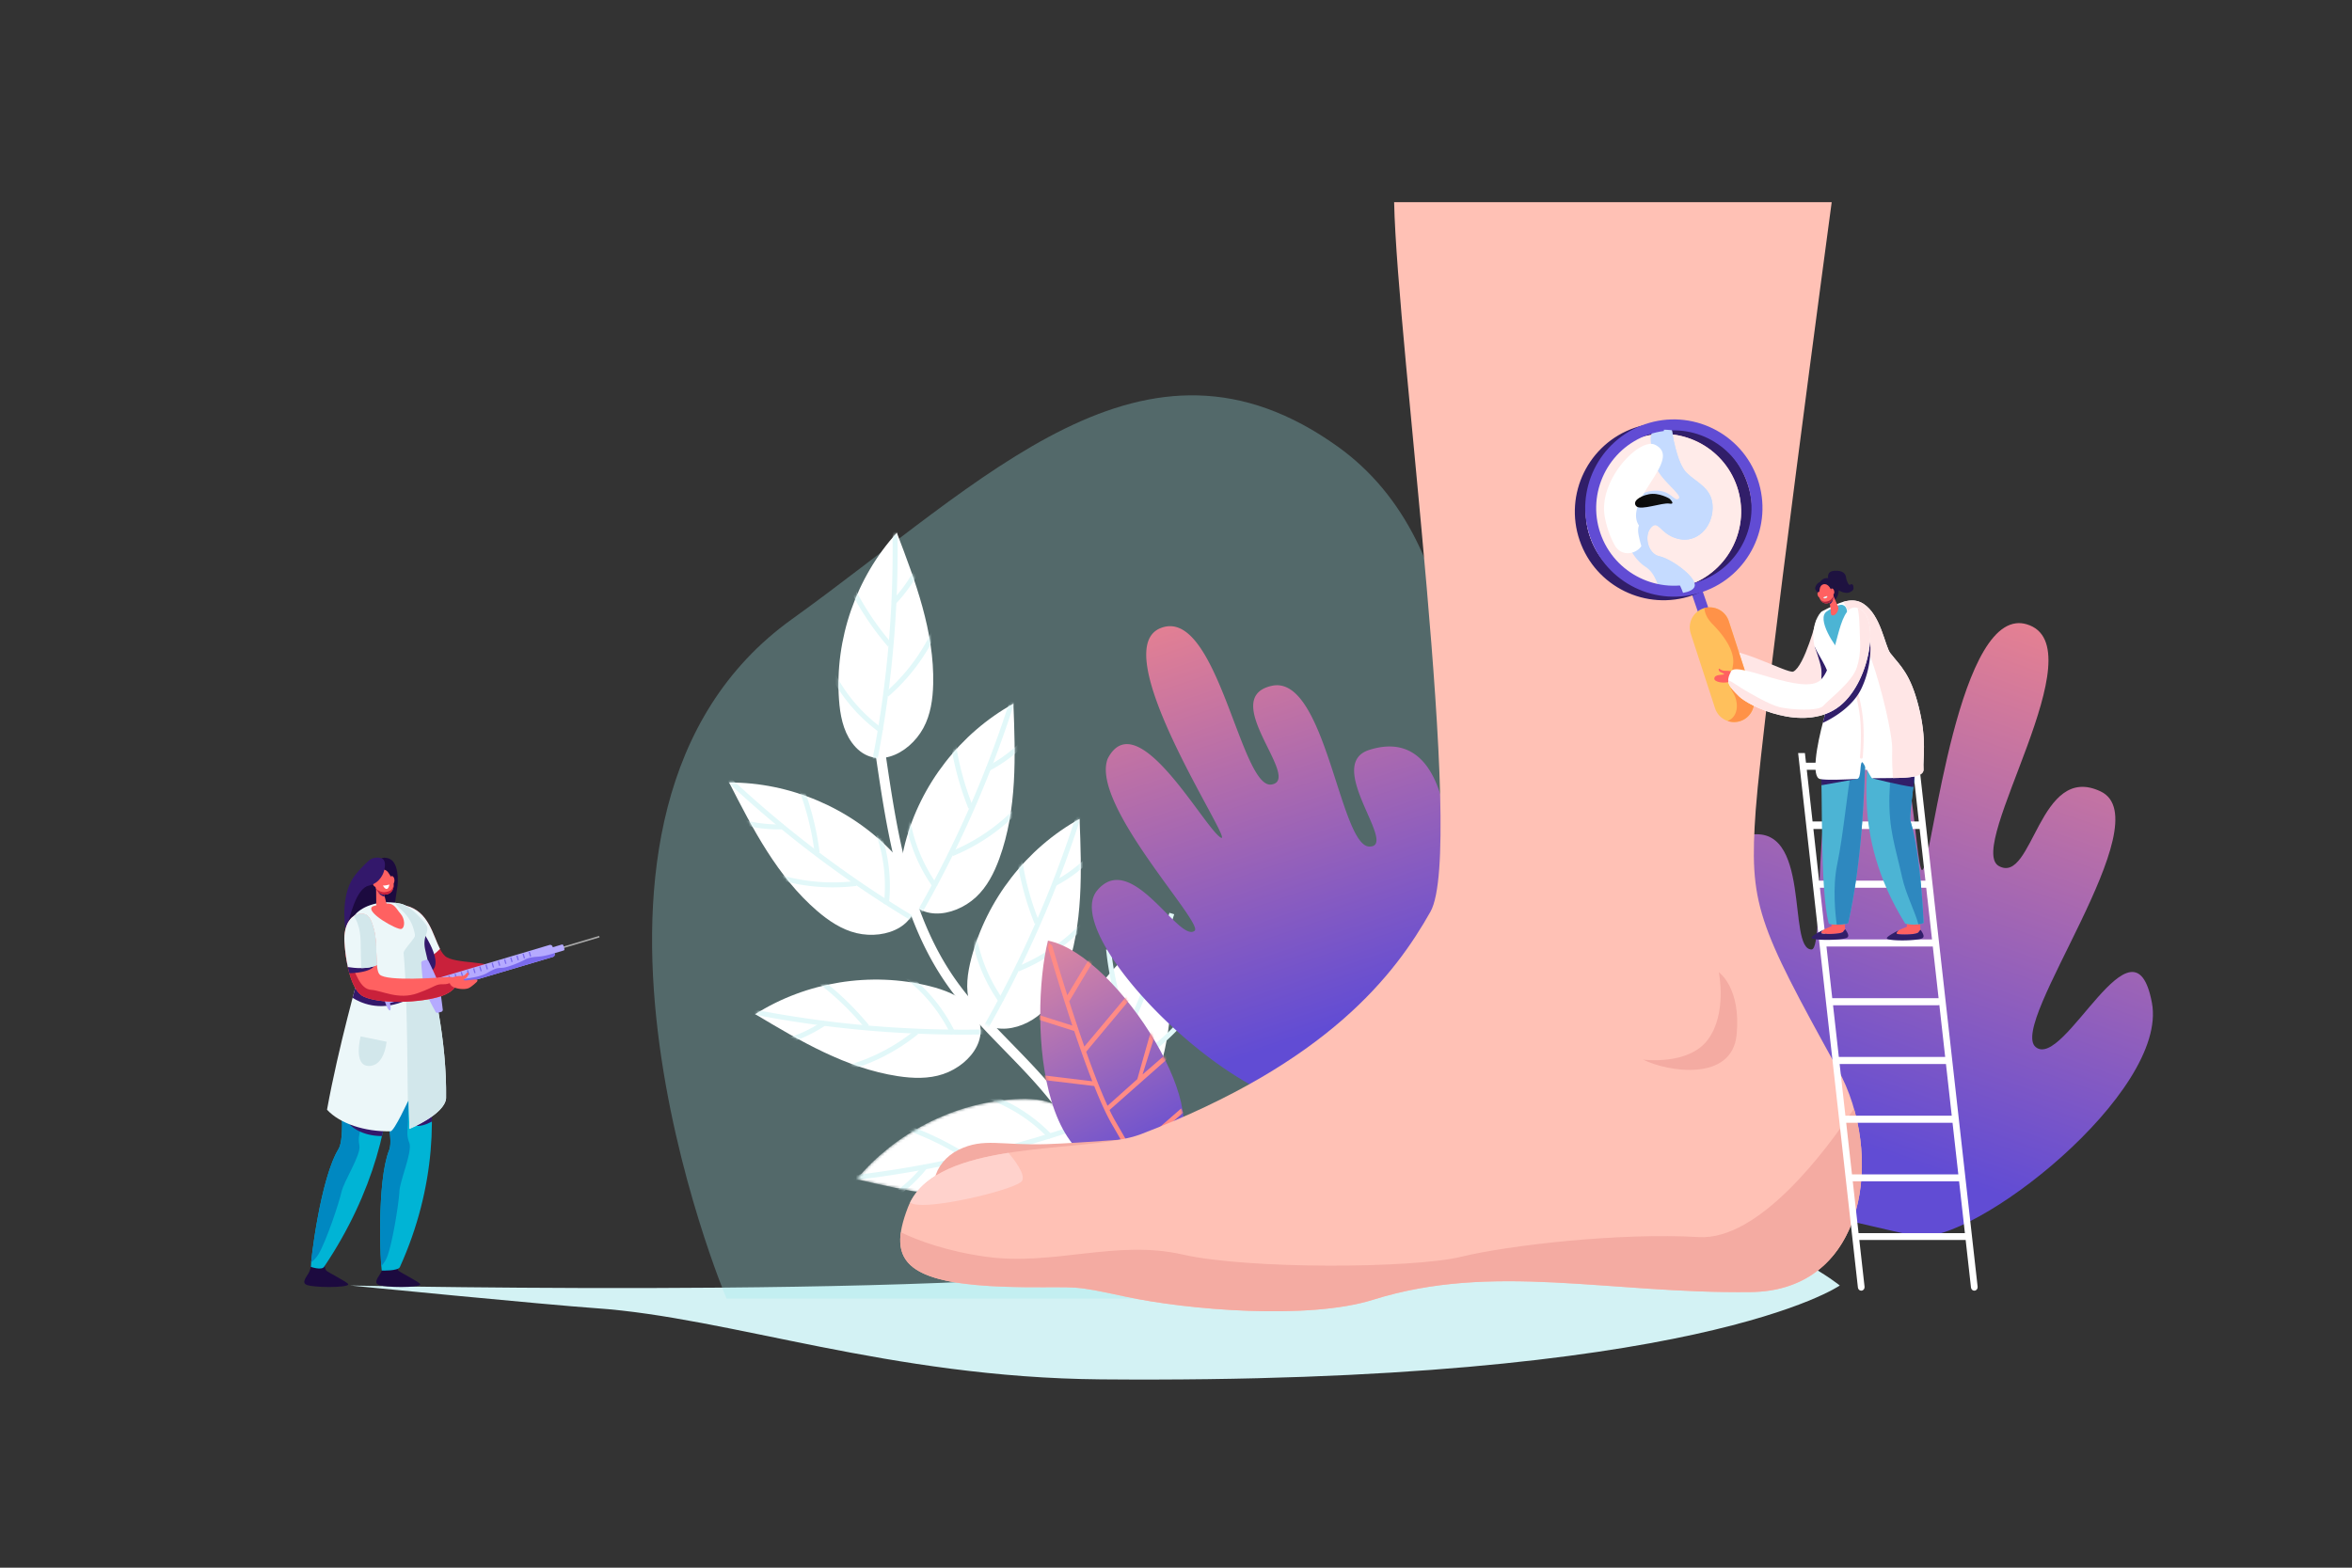
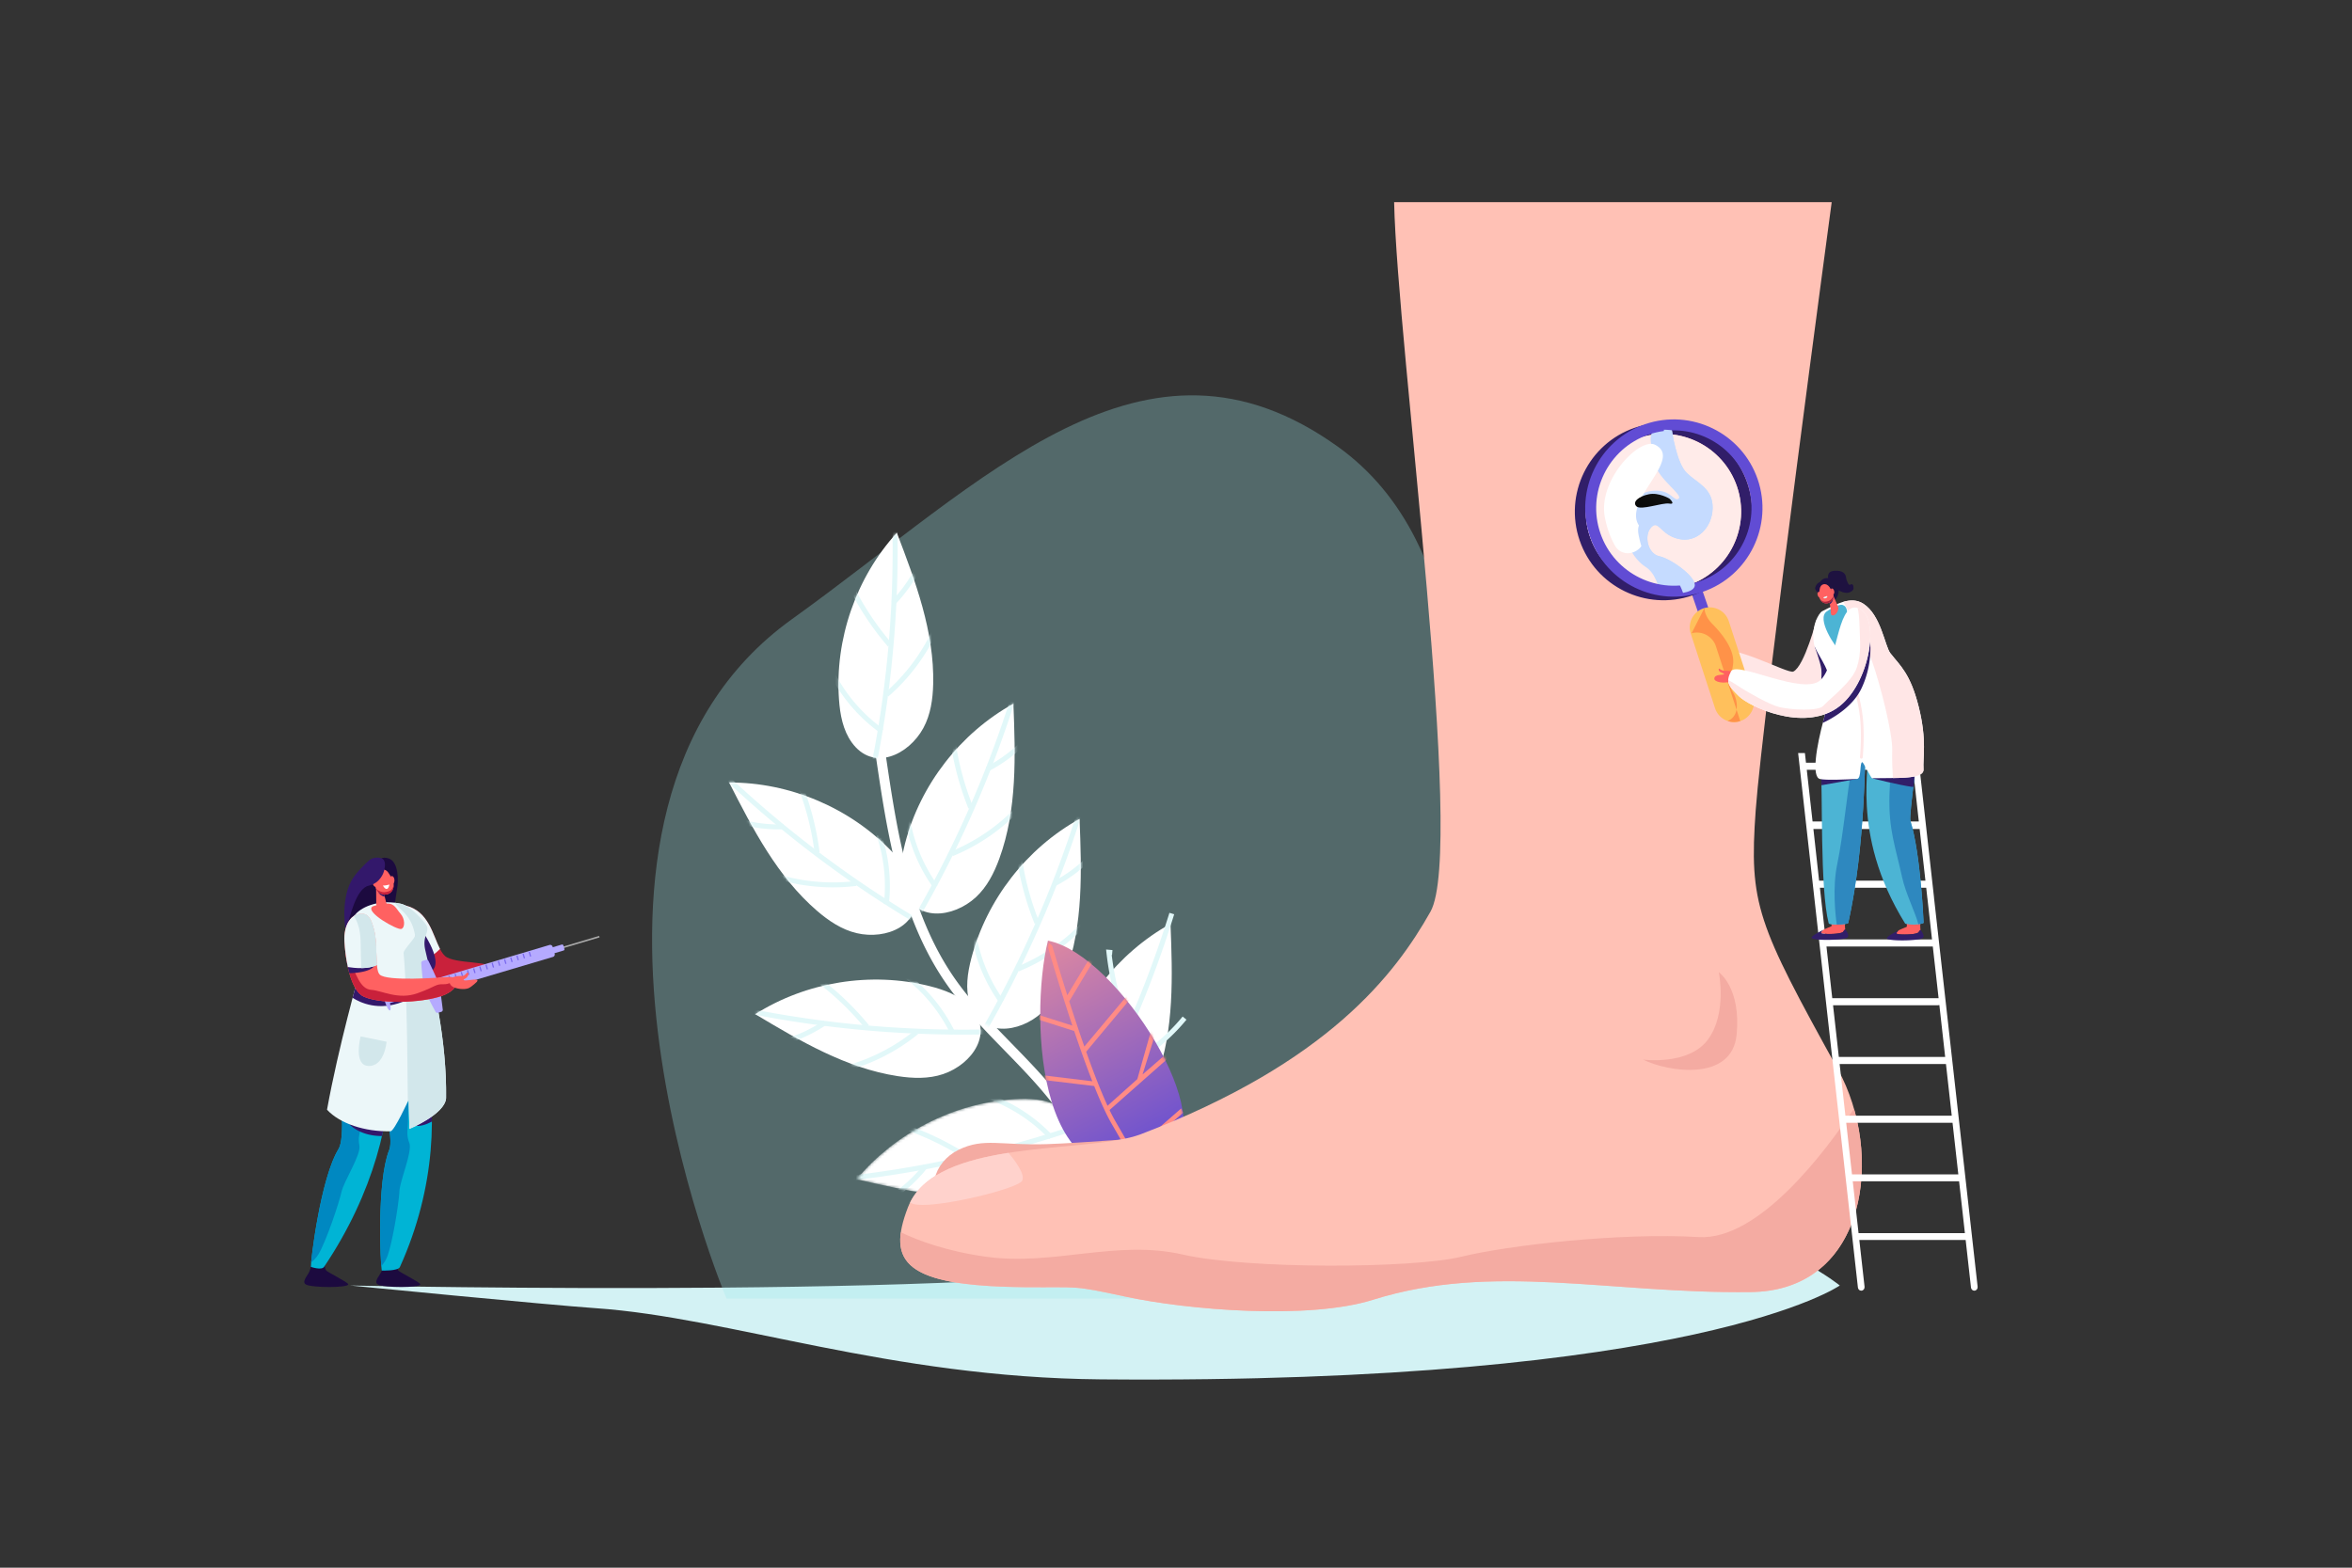
<svg xmlns="http://www.w3.org/2000/svg" xmlns:xlink="http://www.w3.org/1999/xlink" fill="none" viewBox="0 0 900 600">
  <rect x="0" y="0" width="900" height="600" fill="#333333" stroke="none" />
  <defs>
    <path id="reuse-0" fill="#fff" d="M353.309 278.674c2.797-5.122 3.643-11.089 3.777-16.924.461-19.961-6.774-39.201-13.902-57.853-15.592 17.11-23.79 40.741-22.143 63.832.412 5.775 1.503 11.735 4.891 16.432 8.182 11.341 21.75 4.818 27.377-5.487Z" />
    <path id="reuse-1" fill="#fff" d="M373.411 343.405c4.29-3.956 7.004-9.336 9.001-14.82 6.833-18.761 6.146-39.305 5.371-59.257-20.254 11.211-35.592 30.969-41.431 53.37-1.461 5.603-2.338 11.598-.634 17.132 4.117 13.365 19.059 11.535 27.693 3.575Z" />
    <path id="reuse-2" fill="#fff" d="M398.733 387.494c4.29-3.956 7.004-9.336 9.001-14.82 6.833-18.761 6.146-39.305 5.371-59.257-20.254 11.211-35.592 30.969-41.431 53.37-1.461 5.603-2.338 11.598-.634 17.132 4.117 13.365 19.06 11.535 27.693 3.575Z" />
    <path id="reuse-3" fill="#fff" d="M327.714 357.123c-5.677-1.357-10.672-4.728-15.092-8.538-15.124-13.036-24.555-31.301-33.621-49.091 23.149-.105 46.182 9.648 62.216 26.346 4.01 4.177 7.702 8.98 8.917 14.642 2.933 13.673-11.001 19.372-22.42 16.641Z" />
    <path id="reuse-4" fill="#fff" d="M360.885 411.09c-5.53 1.866-11.553 1.665-17.322.785-19.738-3.009-37.433-13.472-54.564-23.726 19.555-12.389 44.25-16.363 66.705-10.735 5.616 1.407 11.297 3.515 15.334 7.666 9.75 10.024.973 22.256-10.153 26.01Z" />
  </defs>
  <path fill="#D3F2F4" d="M227.966 500.685c51.415 3.553 112.257 26.541 193.25 27.24C649.925 529.899 704 492 704 492s-79.834-66.474-247-11c-50.725 16.833-323 11-323 11s75.487 7.408 93.966 8.685Z" />
  <path fill="#9FE6EB" d="M303 237c74.238-53.287 134.762-119.287 209-66 103.425 74.238 0 326 0 326H278s-78.425-185.762 25-260Z" opacity=".3" />
  <path fill="#fff" d="M439.46 488.303a1.904 1.904 0 0 0 1.769-2.605c-8.366-21.053-20.398-48.082-39.346-70.425-4.717-5.563-9.883-10.865-14.876-15.991-7.752-7.956-15.769-16.181-22.099-25.415-17.144-24.997-21.834-56.797-25.974-84.854-.152-1.039-1.111-1.78-2.159-1.605a1.901 1.901 0 0 0-1.605 2.159c4.199 28.467 8.959 60.73 26.601 86.451 6.516 9.503 14.646 17.85 22.511 25.918 4.949 5.082 10.067 10.334 14.699 15.797 18.591 21.923 30.453 48.588 38.71 69.369a1.903 1.903 0 0 0 1.769 1.201Z" />
  <use xlink:href="#reuse-0" />
  <mask id="a" width="38" height="88" x="320" y="203" maskUnits="userSpaceOnUse" style="mask-type:alpha">
    <use xlink:href="#reuse-0" />
  </mask>
  <g fill="#E2F8F9" mask="url(#a)">
    <path d="M331.044 312.124A420.372 420.372 0 0 0 343.348 200l-1.903.049a418.38 418.38 0 0 1-12.248 111.614l1.847.461Z" />
    <path d="M339.913 266.579a74.514 74.514 0 0 0 20.82-29.884l-1.78-.673a72.595 72.595 0 0 1-20.288 29.119l1.248 1.438Z" />
    <path d="m336.863 280.542 1.108-1.548a60.65 60.65 0 0 1-20.332-25.22l-1.744.755a62.543 62.543 0 0 0 20.968 26.013Z" />
    <path d="m339.756 247.442 1.444-1.238a108.383 108.383 0 0 1-15.5-23.792l.12-.028-.453-1.848-2.375.58.489 1.05a110.267 110.267 0 0 0 16.275 25.276Z" />
    <path d="M342.448 231.436a55.919 55.919 0 0 0 10.428-15.121l-1.722-.811a54.075 54.075 0 0 1-10.075 14.61l1.369 1.322Z" />
  </g>
  <use xlink:href="#reuse-1" />
  <mask id="b" width="45" height="81" x="344" y="269" maskUnits="userSpaceOnUse" style="mask-type:alpha">
    <use xlink:href="#reuse-1" />
  </mask>
  <g fill="#E2F8F9" mask="url(#b)">
    <path d="M341.6 367.957a420.359 420.359 0 0 0 47.586-102.269l-1.819-.563a418.368 418.368 0 0 1-47.37 101.803l1.603 1.029Z" />
    <path d="M364.596 327.655a74.493 74.493 0 0 0 29.299-21.636l-1.471-1.207a72.593 72.593 0 0 1-28.55 21.082l.722 1.761Z" />
    <path d="m357.233 339.905 1.546-1.111a60.652 60.652 0 0 1-11.178-30.405l-1.895.156a62.546 62.546 0 0 0 11.527 31.36Z" />
    <path d="m370.58 309.478 1.766-.71a108.355 108.355 0 0 1-7.059-27.505l.123.011.163-1.895-2.436-.212.126 1.151a110.377 110.377 0 0 0 7.317 29.16Z" />
    <path d="M378.259 295.179a55.908 55.908 0 0 0 14.724-10.982l-1.371-1.318a54.06 54.06 0 0 1-14.226 10.61l.873 1.69Z" />
  </g>
  <use xlink:href="#reuse-2" />
  <mask id="c" width="44" height="81" x="370" y="313" maskUnits="userSpaceOnUse" style="mask-type:alpha">
    <use xlink:href="#reuse-2" />
  </mask>
  <g fill="#E2F8F9" mask="url(#c)">
    <path d="M366.922 412.046a420.359 420.359 0 0 0 47.586-102.269l-1.819-.563a418.385 418.385 0 0 1-47.37 101.803l1.603 1.029Z" />
    <path d="M389.919 371.744a74.493 74.493 0 0 0 29.299-21.636l-1.471-1.207a72.593 72.593 0 0 1-28.55 21.082l.722 1.761Z" />
    <path d="m382.555 383.994 1.546-1.111a60.655 60.655 0 0 1-11.178-30.405l-1.895.156a62.559 62.559 0 0 0 11.527 31.36Z" />
    <path d="m395.902 353.566 1.766-.709a108.355 108.355 0 0 1-7.059-27.505l.123.011.163-1.895-2.436-.212.126 1.151a110.36 110.36 0 0 0 7.317 29.159Z" />
    <path d="M403.582 339.267a55.908 55.908 0 0 0 14.724-10.982l-1.371-1.319a54.043 54.043 0 0 1-14.226 10.611l.873 1.69Z" />
  </g>
  <path fill="#fff" d="M433.529 427.644c4.291-3.956 7.004-9.337 9.001-14.82 6.834-18.762 6.146-39.306 5.371-59.258-20.253 11.212-35.592 30.97-41.431 53.37-1.461 5.604-2.337 11.599-.633 17.132 4.116 13.366 19.059 11.535 27.692 3.576Z" />
  <path fill="#E2F8F9" d="M401.718 452.195a420.359 420.359 0 0 0 47.586-102.269l-1.818-.563a418.378 418.378 0 0 1-47.371 101.804l1.603 1.028Z" />
  <path fill="#E2F8F9" d="M424.714 411.894a74.513 74.513 0 0 0 29.3-21.636l-1.472-1.208a72.597 72.597 0 0 1-28.549 21.082l.721 1.762Z" />
  <path fill="#E2F8F9" d="m417.351 424.143 1.546-1.111a60.647 60.647 0 0 1-11.177-30.405l-1.896.156a62.561 62.561 0 0 0 11.527 31.36Z" />
  <path fill="#E2F8F9" d="m430.699 393.717 1.765-.71a108.355 108.355 0 0 1-7.059-27.505l.123.012.164-1.896-2.437-.212.127 1.152a110.312 110.312 0 0 0 7.317 29.159Z" />
-   <path fill="#E2F8F9" d="M438.378 379.418a55.972 55.972 0 0 0 14.725-10.982l-1.371-1.319a54.044 54.044 0 0 1-14.227 10.61l.873 1.691Z" />
  <use xlink:href="#reuse-3" />
  <mask id="d" width="72" height="59" x="279" y="299" maskUnits="userSpaceOnUse" style="mask-type:alpha">
    <use xlink:href="#reuse-3" />
  </mask>
  <g fill="#E2F8F9" mask="url(#d)">
    <path d="M367.462 363.017A420.301 420.301 0 0 1 276 297.003l1.312-1.38a418.37 418.37 0 0 0 91.047 65.713l-.897 1.681Z" />
    <path d="M327.715 339.074a74.509 74.509 0 0 1-36.134-4.575l.694-1.772a72.595 72.595 0 0 0 35.208 4.459l.232 1.888Z" />
    <path d="m340.122 346.169-1.892-.215a60.646 60.646 0 0 0-5.091-31.991l1.729-.789a62.536 62.536 0 0 1 5.254 32.995Z" />
    <path d="m313.618 326.133-1.888.242a108.27 108.27 0 0 0-7.27-27.449l-.102.069-1.068-1.573 2.022-1.375.452 1.067a110.267 110.267 0 0 1 7.854 29.019Z" />
    <path d="M299.934 317.403a55.917 55.917 0 0 1-18.212-2.395l.553-1.821a54.025 54.025 0 0 0 17.596 2.314l.063 1.902Z" />
  </g>
  <use xlink:href="#reuse-4" />
  <mask id="e" width="88" height="39" x="288" y="374" maskUnits="userSpaceOnUse" style="mask-type:alpha">
    <use xlink:href="#reuse-4" />
  </mask>
  <g fill="#E2F8F9" mask="url(#e)">
    <path d="M397.69 394.965a420.39 420.39 0 0 1-112.559-7.331l.379-1.866a418.353 418.353 0 0 0 112.047 7.297l.133 1.9Z" />
    <path d="M351.297 395.799a74.498 74.498 0 0 1-33.043 15.322l-.353-1.871a72.591 72.591 0 0 0 32.196-14.929l1.2 1.478Z" />
    <path d="m365.578 395.218-1.717.822a60.641 60.641 0 0 0-21.312-24.397l1.047-1.588a62.552 62.552 0 0 1 21.982 25.163Z" />
    <path d="m332.478 392.325-1.47 1.208a108.383 108.383 0 0 0-20.743-19.393l-.05.113-1.74-.766.982-2.239.95.664a110.32 110.32 0 0 1 22.071 20.413Z" />
    <path d="M316.248 392.2a55.937 55.937 0 0 1-16.701 7.647l-.499-1.836a54.048 54.048 0 0 0 16.136-7.39l1.064 1.579Z" />
  </g>
  <mask id="f" width="86" height="39" x="327" y="420" maskUnits="userSpaceOnUse" style="mask-type:alpha">
    <path fill="#041354" d="M403.242 451.157c-4.692 3.471-10.487 5.124-16.249 6.054-19.711 3.183-39.76-1.356-59.209-5.87 14.819-17.783 37.109-29.132 60.209-30.653 5.777-.381 11.831-.114 16.945 2.6 12.353 6.556 7.744 20.888-1.696 27.869Z" />
  </mask>
  <g mask="url(#f)">
    <path fill="#fff" d="M403.242 451.157c-4.692 3.471-10.487 5.124-16.249 6.054-19.711 3.183-39.76-1.356-59.209-5.87 14.819-17.783 37.109-29.132 60.209-30.653 5.777-.381 11.831-.114 16.945 2.6 12.353 6.556 7.744 20.888-1.696 27.869Z" />
    <path fill="#E2F8F9" d="M433.338 424.532a420.385 420.385 0 0 1-109.393 27.503l-.212-1.893a418.33 418.33 0 0 0 108.896-27.379l.709 1.769Z" />
    <path fill="#E2F8F9" d="M389.43 439.538a74.495 74.495 0 0 1-26.76 24.708l-.909-1.673a72.591 72.591 0 0 0 26.075-24.074l1.594 1.039Z" />
    <path fill="#E2F8F9" d="m402.846 434.61-1.382 1.31a60.637 60.637 0 0 0-27.761-16.696l.51-1.832a62.54 62.54 0 0 1 28.633 17.218Z" />
    <path fill="#E2F8F9" d="m370.452 441.997-1.028 1.6a108.353 108.353 0 0 0-25.687-12.105l-.013.123-1.892-.196.25-2.432 1.107.341a110.264 110.264 0 0 1 27.263 12.669Z" />
    <path fill="#E2F8F9" d="M354.964 446.85a55.94 55.94 0 0 1-13.555 12.396l-1.038-1.595a54.033 54.033 0 0 0 13.097-11.977l1.496 1.176Z" />
  </g>
  <path fill="url(#g)" d="M447.064 441.511c-50.237 26.394-53.365-51.886-46.064-81.499 27.113 5.333 67 70.5 46.064 81.499Z" />
  <mask id="i" width="55" height="87" x="398" y="360" maskUnits="userSpaceOnUse" style="mask-type:alpha">
    <path fill="url(#h)" d="M447.064 441.511c-50.237 26.394-53.365-51.886-46.064-81.499 27.113 5.333 67 70.5 46.064 81.499Z" />
  </mask>
  <g mask="url(#i)">
    <path fill="#FF8B85" d="M444.193 463.147c-6.817-12.076-14.259-25.198-18.744-32.92-2.111-3.635-4.419-8.751-6.752-14.571l-21.775-2.608c-.186-.6-.249-1.218-.422-1.819l21.472 2.601c-2.367-6.039-4.74-12.72-6.94-19.245l-17.532-5.573.075-1.798 16.765 5.308c-4.449-13.346-8.081-25.657-9.324-29.935.24-1.541.387-1.765.387-1.765s.433.385 1.217 1.104c.839 2.88 2.975 10.12 5.782 18.978l9.57-15.892c.418.423.843.855 1.275 1.298l-10.1 16.936a669.95 669.95 0 0 0 5.784 17.31l20.83-24.87c.386.441.772.887 1.16 1.335l-21.294 25.507c2.706 7.611 5.532 14.94 8.178 20.679l11.393-10.189L441 392.522c.489.653.974 1.31 1.455 1.969l-5.256 16.738 8.836-7.665c.325.482.647.964.965 1.448l-22.43 19.823a66.727 66.727 0 0 0 2.37 4.526 1715.44 1715.44 0 0 1 6.396 11.138l18.674-16.284c.243.559.478 1.117.704 1.673l-18.508 16.138a6221.897 6221.897 0 0 1 11.36 20.046c-.468.37-.926.729-1.373 1.075Z" />
  </g>
-   <path fill="url(#j)" d="M823.436 383.792c-6.943-37.005-33.458 25.746-44.436 16.978-10.977-8.767 48.525-86.616 24.817-97.871-23.707-11.255-25.836 35.761-38.924 28.574-13.088-7.188 38.424-84.429 10.558-92.563-1.392-.406-2.737-.51-4.038-.351-24.752 3.027-33.392 102.934-36.337 93.857-3.099-9.555-3.509-70.438-23.603-58.794-20.093 11.644-12.458 89.77-18.285 89.77-9.511 0 .395-48.993-24.477-43.692-26.071 5.556-15.005 109.857 14.221 141.204 1.048 1.124 48.416 11.906 50.195 12.202 22.019 3.658 96.733-55.074 90.309-89.314Z" />
-   <path fill="url(#k)" d="M524 287c-17.61 5.56 11.323 37.069 0 37-11.323-.069-16.81-66.211-37.43-61.5-20.62 4.711 11.87 35.773 0 37.758-11.87 1.985-20.828-68.607-42.522-59.844a8.021 8.021 0 0 0-2.73 1.793c-14.152 14.27 32.076 82.567 25.682 78.293-6.73-4.499-32-51.5-43.111-30.186-6.903 17.398 36.926 63.026 33.238 65.935-6.018 4.747-24.205-31.201-37.298-15.432-13.725 16.53 45.34 77.009 79.481 82.257 1.224.188 36.581-16.633 37.854-17.333C552.924 397.064 572.5 271.686 524 287Z" />
  <path fill="#F4ABA2" d="M440.621 435.252s-26.447 2.184-40.083 2.644c-17.553.592-24.061-2.565-33.725 2.17-9.664 4.734-13.416 16.941-3.749 23.266 9.665 6.325 38.065 4.747 61.732-4.722 13.14-5.258 15.825-23.358 15.825-23.358Z" />
  <path fill="#FFC1B5" d="M703.34 409.412c-30.952-56.051-34.122-63.18-31.509-99.387 2.612-36.208 29.074-232.66 29.074-232.66h-167.44c1.146 55.04 27.451 247.522 13.909 271.556-13.541 24.034-39.241 57.832-110.789 85.16-20.329 7.765-78.751.969-89.176 28.042-8.035 20.868-1.556 30.109 44.742 30.518 21.133.187 17.708-.878 38.365 3.588 23.986 5.186 70.269 8.96 94.852 1.237 45.982-14.445 90.338-2.268 144.623-2.953 44.944-.567 50.843-53.42 33.349-85.101Z" />
  <path fill="#FFD2CC" d="M348.231 460.254c.635.401 1.553.685 2.804.815 9.467.986 38.064-6.116 40.036-9.075 1.593-2.389-3.243-8.507-5.164-10.775-16.665 2.615-31.923 7.442-37.676 19.035Z" />
  <path fill="#F4ABA2" d="M628.722 405.535s17.454 2.368 24.85-7.694c7.396-10.061 4.141-25.744 4.141-25.744s8.58 5.918 6.805 23.969c-1.775 18.051-26.33 14.204-35.796 9.469Z" />
  <path fill="#F4ABA2" d="M669.991 494.512c38.425-.485 48.309-39.185 39.436-70.2-10.892 16.387-36.423 50.506-59.385 49.155-30.173-1.775-72.77 3.107-90.963 7.545-18.193 4.439-81.351 4.883-106.643-.887-25.292-5.771-49.253 4.438-74.989.887-15.458-2.132-26.431-6.346-32.732-9.372-2.052 14.197 8.89 20.66 47.435 21.001 21.133.187 17.709-.878 38.365 3.587 23.987 5.186 70.27 8.961 94.853 1.238 45.981-14.446 90.337-2.268 144.623-2.954Z" />
  <path fill="#fff" d="m688.061 288.208 22.875 204.577c.078.69.63 1.197 1.27 1.197.05 0 .101-.004.152-.01.702-.088 1.203-.762 1.12-1.506l-2.001-17.879h40.69l2.037 18.198c.077.69.63 1.197 1.27 1.197.05 0 .101-.004.152-.01.702-.088 1.204-.762 1.12-1.506l-16.69-148.885c-.001-.045.003-.089-.002-.135l-6.172-55.238h-2.541l.414 3.706h-40.689l-.415-3.706h-2.59Zm20.899 163.895h40.69l2.223 19.863h-40.69l-2.223-19.863Zm-2.507-22.394h40.69l2.213 19.772h-40.69l-2.213-19.772Zm-2.516-22.484h40.689l2.213 19.772H706.15l-2.213-19.772Zm-2.517-22.485h40.22c.162 0 .316-.035.459-.093l2.224 19.866h-40.69l-2.213-19.773Zm-2.517-22.484h40.69l2.215 19.79c-.056-.008-.11-.018-.168-.018h-40.524l-2.213-19.772Zm-2.516-22.484h40.684l.44 3.994c.006.047.018.09.027.135l1.751 15.643H698.6l-2.213-19.772Zm-2.482-22.485h40.655l2.2 19.659.013.113h-40.69l-.039-.354-2.139-19.418Zm-2.536-22.66h40.69l2.177 19.772h-40.654l-2.213-19.772Z" />
  <path fill="#FF6161" d="M700.529 351.852s.466 2.271.289 2.626c-.071.142-1.76.693-3.089 1.375-.593.52-1.173 1.186-.53 1.393 1.1.355 7.555.359 8.161-.709.203-.359.46-.642.746-.862-.118-.174-.157-1.609-.13-3.986a193.744 193.744 0 0 1-5.582-.464l.135.627Z" />
  <path fill="#311E69" d="M705.359 356.537c-.606 1.068-7.061 1.065-8.16.71-.643-.208-.063-.874.53-1.394-1.994 1.024-4.455 2.345-4.54 3.026-.142 1.136 11.603 1.101 13.554 0 1.021-.575.307-1.811-.637-3.204a2.86 2.86 0 0 0-.747.862Z" />
  <path fill="#FF6161" d="M729.348 352.055s.466 2.272.289 2.627c-.071.142-1.76.693-3.089 1.375-.593.519-1.173 1.186-.53 1.393 1.1.355 7.555.359 8.161-.71.203-.358.46-.641.746-.861-.118-.175-.157-1.61-.13-3.987a197.76 197.76 0 0 1-5.582-.463l.135.626Z" />
  <path fill="#311E69" d="M734.178 356.74c-.606 1.069-7.06 1.065-8.16.71-.643-.207-.063-.874.53-1.393-1.994 1.024-4.455 2.344-4.54 3.026-.142 1.136 11.603 1.1 13.555 0 1.02-.576.307-1.812-.638-3.205a2.884 2.884 0 0 0-.747.862Z" />
  <path fill="#FFE6E6" d="M695.199 236.8s-4.686 18.204-8.986 20.231c-2.131 1.005-24.909-11.699-27.528-6.767-2.06 3.879 19.934 24.384 33.98 18.064 7.132-3.209 10.95-22.064 10.95-22.064l-8.416-9.464Z" />
  <path fill="#311E69" d="M702.192 251.855c-2.711-2.92-6.396-6.231-7.808-4.439 0 0 2.233 6.08 2.573 8.815.176 1.417-.07 5.18-.349 8.477 2.541-3.596 4.416-8.866 5.584-12.853Z" />
  <path fill="#1E1240" d="M696.401 222.78s-1.177.248-1.785 1.99c-.608 1.743 4.203 4.741 6.173 5.228 1.971.487 3.718-3.85 2.321-6.234-1.397-2.383-4.815-3.772-6.709-.984Z" />
  <path fill="#1E1240" d="M699.582 221.461s-.837-2.772 2.308-3c3.145-.227 4.342 1.016 4.508 2.516.167 1.5 1.091 3.181 1.53 2.848.439-.333 1.045-.439 1.227.439.182.879.349 1.818-1.621 2.5-1.969.682-4.778-1.136-5.926-2.303-1.148-1.166-2.026-3-2.026-3Z" />
  <path fill="#4CB4D4" d="M731.007 314.099c-.611-1.972 3.439-29.764 3.411-32.276-.094-8.197-38.527 1.611-37.723 10.857.856 9.854-.371 47.349 3.048 60.675.241.941 7.363.493 7.499-.121 6.906-31.231 6.028-64.67 6.818-64.245 2.746 1.48-6.979 29.185 14.974 64.526 0 0 1.798.405 3.41.382 2.374-.035 3.617-.663 3.617-.663s-1.015-26.081-5.054-39.135Z" />
  <path fill="#2E88BF" d="M713.337 290.214c-.737-1.999-3.892 1.262-5.049 5.786-1.157 4.525-2.945 23.778-5.259 34.719-1.895 8.96-.687 19.61-.187 23.176 2.031-.022 4.323-.315 4.4-.661 5.431-24.562 6.048-50.488 6.448-60.235-.03-1.166-.13-2.179-.353-2.785Z" />
  <path fill="#311E69" d="m696.996 300.538 13.575-2.421-5.219-2.327-8.519-.92c.074 1.57.125 3.49.163 5.668Z" />
  <path fill="#2E88BF" d="M734.079 353.768c1.305-.194 1.982-.534 1.982-.534s-1.015-26.082-5.054-39.135c-.611-1.973 3.439-29.765 3.411-32.277-.029-2.54-3.742-3.35-8.826-2.985-1.439 3.114-2.504 21.722-2.595 25.58-.316 13.256 2.225 19.358 4.854 31.352 1.4 6.384 4.917 13.005 6.228 17.999Z" />
  <path fill="#311E69" d="M732.118 301.227c.308-2.543.642-5.195.958-7.7l-16.704 4.332s10.05 2.588 15.746 3.368Z" />
  <path fill="#fff" d="M734.212 270.585c-3.218-12.854-7.077-15.737-10.858-20.579-2.121-2.715-3.569-14.615-10.351-18.948-4.521-2.888-9.616-.27-15.75 2.887-1.188.611-4.463 5.686-3.05 12.852.533 2.699 6.093 9.511 5.65 13.433-.406 3.608.341 6.55-1.968 15.005-2.848 10.425-4.788 22.226-1.423 22.925 2.461.51 9.09.212 14.109-.043 1.847-.094.926-6.355 2.049-6.395.399-.014 3.348 6.147 3.752 6.137 9.471-.231 19.969.591 19.667-3.455-.314-4.217 1.39-10.965-1.827-23.819Z" />
  <path fill="#4CB4D4" d="M699.229 233.874s4.168-2.915 5.904-2.325c1.735.589 1.63 2.233 1.946 5.251.315 3.018-1.736 12.908-2.998 12.277-1.262-.631-9.599-12.52-4.852-15.203Z" />
  <path fill="#FF6161" d="M696.638 227.532a2.454 2.454 0 0 1-.215-.486c-.109-.321-.345-.772-.741-.377-.577.574.095 2.251.932 2.113.621-.102.254-.864.024-1.25Z" />
  <path fill="#FF6161" d="m701.351 227.548 2.063 4.79c.336.79-.768 3.639-2.436 3.156-.488-.141-.461-1.431-.458-2.397l-.777-4.529 1.608-1.02Z" />
  <path fill="#311E69" d="M700.205 231.258c1.546-1.159 1.234-2.817 1.234-2.817l-1.585.773.351 2.044Z" />
  <path fill="#FF6161" d="m700.07 224.687 1.058 1.728c.839 1.37.507 3.213-.845 4.08-1.248.801-2.873.566-3.781-1.055-.806-1.44-.275-3.194-.171-4.041.237-1.93 2.377-2.61 3.739-.712Z" />
  <path fill="#FF6161" d="M700.757 226.485a2.546 2.546 0 0 0-.075-.527c-.078-.329-.117-.837.428-.712.794.181 1.112 1.959.33 2.286-.581.242-.674-.598-.683-1.047Z" />
  <path fill="#AD263D" d="M699.869 229.962c-.547.248-1.622.438-2.168.269-.484-.15-1.104-.739-1.239-.871l.04.081c.908 1.62 2.533 1.855 3.781 1.054.833-.534 1.278-1.439 1.301-2.376-.459 1.024-1.223 1.62-1.715 1.843Z" />
  <path fill="#E6F2F5" d="M697.714 228.688s-.005-.171 1.396-.569c0 0 .435.417-.358.772-.903.403-1.038-.203-1.038-.203Z" />
  <path fill="#FFE6E6" d="M712.25 290.354a.526.526 0 0 1-.524-.58c.007-.071.718-7.073.14-13.93-.893-10.579-5.189-20-5.233-20.094a.526.526 0 0 1 .955-.441c.044.096 4.417 9.678 5.326 20.447.587 6.958-.134 14.055-.142 14.126a.525.525 0 0 1-.522.472Z" />
  <path fill="#614CD4" d="m652.971 243.651 4.043-1.391-6.279-18.265-4.044 1.391 6.28 18.265Z" />
  <path fill="#311E69" d="M604.46 206.843c-6.082-17.691 3.357-37.032 21.042-43.116 17.685-6.084 37.021 3.358 43.104 21.048 6.082 17.69-3.357 37.032-21.042 43.116-17.685 6.084-37.022-3.358-43.104-21.048Zm3.968-1.365c5.329 15.501 22.274 23.776 37.771 18.444 15.497-5.331 23.769-22.28 18.439-37.782-5.33-15.502-22.274-23.776-37.771-18.444-15.497 5.331-23.769 22.28-18.439 37.782Z" />
  <path fill="#FFEBE9" d="M608.428 205.478c5.329 15.501 22.274 23.776 37.771 18.444 15.497-5.331 23.769-22.28 18.439-37.782-5.33-15.502-22.274-23.776-37.771-18.444-15.497 5.331-23.769 22.28-18.439 37.782Z" />
  <path fill="#C5DBFF" d="M639.756 164.712s1.689 12.447 5.717 16.337c4.029 3.89 10.006 5.873 9.876 13.395-.13 7.523-6.107 13.503-13.124 11.813-7.018-1.69-7.507-7.495-10.396-4.42-2.89 3.076-1.3 10.139 3.119 11.049 4.418.91 14.413 7.983 13.514 11.494-.898 3.512-11.955 3.195-12.995 1.895-1.039-1.3-1.689-6.759-5.847-9.359-4.159-2.6-9.487-10.399-6.628-17.808 2.859-7.41 3.509-10.919 10.006-11.309 6.498-.39 7.667 4.461 9.357 3.01 1.689-1.45-7.927-7.566-9.097-13.347-1.169-5.782-3.118-12.178.26-12.75 3.379-.571 6.238 0 6.238 0Z" />
  <path fill="#614CD4" d="M608.428 205.478c-6.083-17.69 3.357-37.032 21.042-43.116 17.685-6.085 37.022 3.358 43.104 21.048 6.082 17.69-3.358 37.032-21.042 43.116-17.685 6.085-37.022-3.358-43.104-21.048Zm3.968-1.365c5.329 15.502 22.274 23.776 37.771 18.444 15.497-5.331 23.769-22.28 18.439-37.782-5.33-15.502-22.274-23.776-37.771-18.444-15.497 5.331-23.769 22.28-18.439 37.782Z" />
  <path fill="url(#l)" d="M627.159 201.132c-6.436-9.592 17.284-25.531 6.118-30.922-5.871-2.834-21.833 13.463-19.196 27.65.802 4.315 2.192 7.868 3.738 10.723 3.627 6.698 13.843 1.644 10.597-5.248a16.947 16.947 0 0 0-1.257-2.203Z" style="mix-blend-mode:lighten" />
  <path fill="#FFC05C" d="M651.874 232.821c-4.003 1.303-6.212 5.646-4.909 9.65l9.306 28.598c1.303 4.004 5.645 6.214 9.648 4.911 4.003-1.304 6.213-5.647 4.909-9.651l-9.306-28.598c-1.303-4.004-5.644-6.214-9.648-4.91Z" />
-   <path fill="#FF9248" d="M652.201 232.723c.066 1.409.643 3.638 3.076 6.112 4.112 4.183 8.647 10.153 7.88 15.506-.767 5.354-2.103 7.378-.044 10.64 2.059 3.262 2.507 9.088-2.014 10.963a7.606 7.606 0 0 0 4.82.036c4.003-1.304 6.212-5.647 4.909-9.651l-9.306-28.597c-1.268-3.896-5.411-6.092-9.321-5.009Z" />
+   <path fill="#FF9248" d="M652.201 232.723c.066 1.409.643 3.638 3.076 6.112 4.112 4.183 8.647 10.153 7.88 15.506-.767 5.354-2.103 7.378-.044 10.64 2.059 3.262 2.507 9.088-2.014 10.963a7.606 7.606 0 0 0 4.82.036l-9.306-28.597c-1.268-3.896-5.411-6.092-9.321-5.009Z" />
  <path fill="#C5DBFF" d="M645.474 181.049c-4.029-3.89-5.718-16.337-5.718-16.337s-1.241-.248-3.053-.254c-.206 2.301-.138 6.413 2.065 10.602 3.327 6.326 6.705 11.525 10.258 16.205 3.552 4.679 2.252 9.564-2.253 9.851-4.505.288-7.451-2.892-12.562-2.905-5.111-.014-8.23 1.46-7.19 6.572 1.039 5.113 2.166 9.47 8.49 11.451 4.653 1.458 7.391 7.55 8.513 10.667 2.221-.377 4.091-1.162 4.439-2.522.898-3.511-9.097-10.583-13.515-11.493-4.418-.91-6.008-7.974-3.119-11.049 2.889-3.076 3.379 2.729 10.396 4.419 7.017 1.69 12.995-4.289 13.125-11.812.13-7.523-5.848-9.505-9.876-13.395Z" />
  <path fill="url(#m)" d="M638.768 190.808s-4.016-2.425-7.849-1.645c-3.834.78-6.432 2.924-4.743 4.614s9.915-1.495 12.592-1.039c2.677.454 0-1.93 0-1.93Z" />
  <path fill="#FFE6E6" d="M734.211 270.585c-3.217-12.855-7.076-15.737-10.857-20.579-2.121-2.715-3.569-14.616-10.351-18.948-2.37-1.515-4.899-1.514-7.651-.717 2.389 4.341 8.497 15.695 11.02 22.823 3.17 8.959 7.903 27.581 7.693 34.104-.109 3.382.065 7.415.257 10.514 6.56-.076 11.934-.467 11.717-3.378-.314-4.218 1.39-10.965-1.828-23.819Z" />
  <path fill="#311E69" d="M712.337 263.385c4.418-9.416 3.248-17.927 3.248-17.927-2.905 8.953-10.242 20.084-14.081 23.135a20.709 20.709 0 0 1-2.477 1.701 58.614 58.614 0 0 1-1.142 4.94c-.13.474-.257.951-.383 1.43 3.273-1.512 11.355-5.86 14.835-13.279Z" />
  <path fill="#FF6161" d="M662.973 257.129c-.35-.296-1.698-.428-2.406-.392-1.352.07-2.128-.372-2.552-.748-.424-.375-.563.636.12 1.108.683.472 2.117.754 1.44 1.021-.678.267-3.471-.069-3.59 1.573-.099 1.368 3.911 2.191 6.742.939.802-.355 2.198-1.848.246-3.501Z" />
  <path fill="#fff" d="M710.286 232.559c-7.397-1.244-7.188 21.358-13.604 27.67-6.416 6.313-32.176-7.47-34.318-3.261-2.143 4.208-.986 5.471 3.011 9.469 3.997 3.998 24.251 13.572 37.444 4.629 13.193-8.943 17.176-36.874 7.467-38.507Z" />
  <path fill="#FFE6E6" d="M710.838 232.688c.274 1.161.627 3.294.71 6.78.141 5.891.842 10.38-1.052 16.062-1.893 5.681-10.91 12.344-12.782 14.589-1.873 2.244-12.67 1.472-16.632.561-3.963-.912-11.927-5.612-14.676-7.295-1.671-1.023-3.621-2.46-5.099-3.099-.055 1.976 1.349 3.431 4.068 6.15 3.996 3.998 24.25 13.572 37.443 4.629 12.936-8.768 17.016-35.785 8.02-38.377Z" />
  <path fill="#1C0A3F" d="M145.338 487.753c1.025-1.535 1.306-3.223 1.425-4.609l5.099-.022s-.339 1.76.525 3.131c.378.598 8.331 4.472 8.437 5.292.175 1.367-13.89 1.383-16.233.069-1.225-.688-.377-2.179.747-3.861Z" />
  <path fill="#1C0A3F" d="M117.779 487.753c1.025-1.535 1.306-3.223 1.425-4.609l5.099-.022s-.339 1.76.525 3.131c.377.598 8.331 4.472 8.437 5.292.175 1.367-13.89 1.383-16.233.069-1.225-.688-.377-2.179.747-3.861Z" />
  <path fill="#C9213B" d="M155.45 346.638c10.414 2.672 10.542 15.383 14.846 19.262 3.523 3.174 19.238 1.808 17.551 4.914-1.686 3.105-16.402 5.859-21.983 4.567-5.582-1.292-17.783-30.634-10.414-28.743Z" />
  <path fill="#1C0A3F" d="M145.746 328.947s.33-1.198 2.95-.402c3.853 1.172 3.852 8.723 3.237 11.687-.614 2.965-2.66 25.12-8.485 26.552-5.825 1.433-12.786-1.352-10.747-13.235 2.04-11.884 1.231-16.327 3.983-17.011 2.752-.684 9.062-7.591 9.062-7.591Z" />
  <path fill="#ECF7F9" d="M155.45 346.638c-5.241-1.345-.582 13.104 4.554 22.029 4.335-1.743 7.152-4.235 8.363-5.474-2.724-5.267-4.302-14.344-12.917-16.555Z" />
  <path fill="#00B4D5" d="M153.017 484.939c-.707 1.559-6.938 1.354-6.938 1.354-.465-2.169-2.009-34.01 2.876-46.232 1.865-4.667-2.63-20.287-4.793-30.611 8.216-2.099 14.303-4.274 18.112-6.494 5.13 21.084 4.645 51.305-9.257 81.983Z" />
  <path fill="#0088C1" d="M156.169 427.751c-.151 5.31-.764 6.34.462 9.696 1.226 3.357-3.607 14.359-3.803 18.621-.197 4.261-2.641 19.738-4.695 24.981-.515 1.316-1.319 2.506-2.234 3.551-.544-7.158-1.299-33.644 3.056-44.538 1.865-4.668-2.63-20.288-4.793-30.612a137.457 137.457 0 0 0 7.495-2.123 10.616 10.616 0 0 1 1.413 2.162c3.417 6.978 3.249 12.952 3.099 18.262Z" />
  <path fill="#00B4D5" d="M123.995 484.873c-.958 1.417-5.039 0-5.039 0-.096-2.218 3.708-33.866 10.567-45.087 2.62-4.285.801-20.444.397-30.986 8.449-.679 14.813-1.794 18.94-3.338 1.529 21.651-6.031 51.521-24.865 79.411Z" />
  <path fill="#33186B" d="M165.262 429.267c-2.21 1.174-4.705 2.021-6.828 1.521l6.624-8.672c.135 2.329.205 4.715.204 7.151Z" />
  <path fill="#0088C1" d="M138.693 428.871c-1.036 5.209-1.813 6.12-1.165 9.637.647 3.516-5.957 13.543-6.864 17.711-.907 4.167-5.905 19.01-8.807 23.832-.728 1.21-1.72 2.247-2.796 3.122.661-7.148 4.347-33.384 10.462-43.387 2.62-4.285.801-20.443.397-30.986 2.816-.226 5.395-.502 7.742-.825.421.718.776 1.504 1.031 2.371 2.202 7.455 1.036 13.316 0 18.525Z" />
  <path fill="#33186B" d="M147.174 430.025a125.806 125.806 0 0 1-.999 4.77c-2.929.012-8.5-.554-12.549-4.548l13.548-.222Z" />
  <path fill="#ECF7F9" d="M125.136 424.729c4.367-24.232 12.251-51.748 12.469-52.833 1.286-6.395-8.246-13.882-1.739-21.794 2.804-3.409 9.9-5.958 17.609-4.186 3.938.905 9.679 7.699 9.93 8.687.675 2.662-1.867 3.887-.647 9.133 2.927 12.588 8.264 34.152 7.932 56.626-.558 6.171-14.03 11.694-14.03 11.694l-.28-11.13s-5.518 12.016-6.928 12.048c-9.871.223-19.41-2.945-24.316-8.245Z" />
  <path fill="#FF6161" d="m143.911 339.396.071 6.793c.016 1.118 2.819 3.928 4.541 2.472.504-.426-.205-1.947-.716-3.096l-1.456-5.803-2.44-.366Z" />
  <path fill="#33186B" d="M147.216 343.209c-2.44-.564-2.94-2.703-2.94-2.703l2.283.084.657 2.619Z" />
  <path fill="#FF6161" d="m143.926 335.313-.346 2.616c-.275 2.075 1.086 4.093 3.142 4.412 1.899.295 3.7-.843 3.925-3.251.199-2.142-1.351-3.95-1.918-4.903-1.293-2.173-4.186-1.852-4.803 1.126Z" />
  <path fill="#FF6161" d="M144.057 337.817a3.32 3.32 0 0 1-.188-.667c-.08-.433-.3-1.058-.881-.621-.844.634-.288 2.92.809 2.895.816-.018.484-1.068.26-1.607Z" />
  <path fill="#FF6161" d="M149.485 336.89a3.276 3.276 0 0 0 0-.693c-.04-.439.003-1.101.679-.839.985.379 1.069 2.731.006 3.007-.79.206-.755-.895-.685-1.475Z" />
  <path fill="#fff" d="M146.518 338.923s1.07.062 2.483-.387c0 0-.165 1.106-.675 1.542-.511.436-1.257-.088-1.808-1.155Z" />
  <path fill="#C9213B" d="M146.933 341.488c.778.006 2.151-.335 2.709-.824.495-.433.92-1.463 1.01-1.691-.002.039-.001.078-.005.118-.225 2.408-2.026 3.546-3.924 3.251-1.268-.196-2.269-1.039-2.788-2.143 1.08.976 2.298 1.284 2.998 1.289Z" />
  <path fill="#33186B" d="M146.883 333.576s-1.166 4.413-5.795 5.397c-4.63.984-7.266 11.273-8.713 17.989 0 0-2.289-11.694 2.008-19.725 1.699-3.176 5.312-6.543 6.802-7.911 1.489-1.367 4.759-1.546 5.698-.113.939 1.432 0 4.363 0 4.363Z" />
  <path fill="#FF6161" d="M142.579 346.927s2.225-.938 5.341-1.108c3.115-.17 3.718 2.072 5.368 3.913 1.649 1.841 1.818 5.236.299 5.802-1.518.565-14.271-6.627-11.008-8.607Z" />
  <path fill="#33186B" d="m159.851 353.779-1.974 10.82c1.507 3.154 3.189 6.054 4.762 8.059.723-.073 1.529-.365 2.425-.964 5.589-3.734-5.213-17.915-5.213-17.915Z" />
  <path fill="#D2E7EB" d="m156.379 420.926.281 11.13s13.472-5.522 14.03-11.694c.332-22.474-5.005-44.038-7.933-56.625-1.22-5.247 1.322-6.472.647-9.134-.251-.988-5.991-7.782-9.929-8.687a22.708 22.708 0 0 0-2.485-.42c2.132 3.034 6.458 4.535 7.829 12.47.173 1.003-4.504 5.581-4.388 6.814 1.535 16.367 1.477 51.321 1.632 55.529.011.304-.024.818-.096 1.501.259-.55.412-.884.412-.884Z" />
  <path fill="#33186B" d="M154.037 383.44c9.861-3.872-9.33-6.096-17.693-6.851-.4 1.48-.878 3.267-1.416 5.304 3.048 1.948 9.984 5.129 19.109 1.547Z" />
  <path fill="#A9A9A9" d="m229.256 358.196-13.999 4.158a.298.298 0 0 0-.2.369.295.295 0 0 0 .368.201l13.998-4.158" />
  <path fill="#B5AAFF" d="m149.231 383.898 16.824-4.994c.175-.052.237-.367.139-.703l-.518-1.764c-.099-.336-.321-.566-.497-.514l-16.823 4.995c-.568-1.475-1.19-2.456-1.55-2.349-.47.139-.316 2.077.345 4.327s1.577 3.961 2.048 3.822c.36-.107.352-1.271.032-2.82Z" />
  <path fill="#33186B" d="m161.021 380.399 4.843-1.438-.412-2.93c-.089-.09-.186-.133-.273-.107l-5.089 1.511c.117.795.375 2.007.931 2.964Z" />
  <path fill="#B5AAFF" d="M167.906 376.735c-.606-2.063-3.086-7.191-3.947-8.947a.79.79 0 0 0-.934-.411l-1.261.374a.795.795 0 0 0-.566.817c.13 1.931.561 7.721 1.174 9.809.613 2.088 3.379 7.185 4.312 8.878.18.326.56.482.916.376l1.261-.374a.796.796 0 0 0 .563-.856c-.225-1.943-.913-7.604-1.518-9.666Z" />
  <path fill="#B5AAFF" d="m210.258 361.671-46.853 13.918 1.34 4.566 46.853-13.918a.973.973 0 0 0 .653-1.207l-.793-2.702a.966.966 0 0 0-1.2-.657Z" />
  <path fill="#B5AAFF" d="m214.975 361.509-4.069 1.204.671 2.283 4.068-1.204a.488.488 0 0 0 .327-.604l-.398-1.351a.482.482 0 0 0-.599-.328Z" />
-   <path fill="#7A6AED" d="m164.121 378.029.624 2.126 46.853-13.918a.972.972 0 0 0 .653-1.206l-.073-.251c-.877.286-3.71 1.189-6.129 1.356-2.419.166-4.115.463-5.454 1.274-1.338.811-6.297 2.835-8.175 2.978-1.877.144-2.262-.173-5.953 1.968-3.69 2.141-10.503 2.228-12.439 2.872-1.936.643-4.796 2.113-6.132 2.233-.809.074-2.538.356-3.775.568Z" />
  <path fill="#7A6AED" d="m203.267 366.018-.52-1.773-.449.133.52 1.773.449-.133Z" />
  <path fill="#7A6AED" d="m200.911 366.717-.52-1.772-.449.133.52 1.772.449-.133Z" />
  <path fill="#7A6AED" d="m198.542 367.429-.52-1.773-.449.134.52 1.772.449-.133Z" />
  <path fill="#7A6AED" d="m196.177 368.131-.52-1.773-.449.134.52 1.772.449-.133Z" />
  <path fill="#7A6AED" d="m193.817 368.824-.52-1.773-.449.134.52 1.772.449-.133Z" />
  <path fill="#7A6AED" d="m191.448 369.534-.521-1.772-.45.133.521 1.773.45-.134Z" />
  <path fill="#7A6AED" d="m189.073 370.232-.52-1.772-.45.133.521 1.773.449-.134Z" />
  <path fill="#7A6AED" d="m186.722 370.93-.52-1.772-.449.133.52 1.772.449-.133Z" />
  <path fill="#7A6AED" d="m184.353 371.64-.521-1.772-.449.133.52 1.773.45-.134Z" />
  <path fill="#7A6AED" d="m181.988 372.342-.521-1.772-.449.133.521 1.773.449-.134Z" />
  <path fill="#7A6AED" d="m179.628 373.036-.52-1.772-.45.134.52 1.772.45-.134Z" />
  <path fill="#7A6AED" d="m177.255 373.739-.521-1.773-.449.134.52 1.773.45-.134Z" />
  <path fill="#7A6AED" d="m174.894 374.448-.521-1.772-.449.133.52 1.773.45-.134Z" />
  <path fill="#7A6AED" d="m172.529 375.151-.521-1.773-.449.133.521 1.773.449-.133Z" />
  <path fill="#FF6161" d="M142.981 355.359c1.757 5.712.291 15.732 2.337 17.655 2.807 2.64 22.332 1.199 26.285.882 3.953-.318 5.016 3.827-1.25 6.756-6.267 2.928-23.78 4.082-31.118.814-4.971-2.213-7.02-13.47-7.442-21.238-.335-6.153 2.499-10.935 7.147-10.464 2.777.282 3.545 3.983 4.041 5.595Z" />
  <path fill="#C9213B" d="M174.646 375.254c-1.286.5-3.09 1.492-4.744 1.438-3.488-.113-2.869.848-10.182 3.463-7.314 2.615-13.503-1.03-17.673-1.313-4.172-.283-5.9-5.884-8.769-12.942-.492-1.209-.902-2.045-1.248-2.613.743 7.388 2.856 16.243 7.205 18.18 7.338 3.268 24.851 2.114 31.117-.815 3.8-1.776 4.893-3.994 4.294-5.398Z" />
  <path fill="#33186B" d="M132.665 367.919a47.885 47.885 0 0 0 1.013 4.55c2.657-.063 7.767-.482 9.516-2.694 1.985-2.509-7.244-2.082-10.529-1.856Z" />
  <path fill="#FF6161" d="M173.28 374.067c.445-.318 1.993-.578 2.908-.527 1.747.099 1.962-.831 2.5-1.234.537-.402.986.637-.023 1.736-.645.704-1.855.858-.974 1.16.88.302 6.398-1.209 4.698.655-.239.263-1.371 1.184-1.371 1.184s-.946.822-1.67 1.139c-1.207.528-3.533.526-5.663-.29-1.044-.401-2.882-2.054-.405-3.823Z" />
  <path fill="#ECF7F9" d="M144.235 369.331c-.367-3.968-.035-10.006-1.254-13.972-.496-1.612-1.264-5.313-4.042-5.595-4.647-.472-7.481 4.31-7.147 10.464.164 3.015.575 6.556 1.305 9.889 2.664.427 7.808.929 11.138-.786Z" />
  <path fill="#D2E7EB" d="M142.981 355.359c-.495-1.612-1.264-5.313-4.041-5.595-1.352-.137-2.545.182-3.557.838.967 1.356 2.55 4.411 2.618 9.958.053 4.411.168 7.804.261 9.968 2.082-.023 4.266-.317 5.973-1.197-.367-3.967-.035-10.006-1.254-13.972Z" />
  <path fill="#D2E7EB" d="m138.001 396.662 9.919 2.036s-.746 9.389-6.822 9.277c-6.076-.112-3.097-11.313-3.097-11.313Z" />
  <defs>
    <linearGradient id="g" x1="404" x2="448" y1="361.012" y2="443.512" gradientUnits="userSpaceOnUse">
      <stop stop-color="#DB87A2" />
      <stop offset="1" stop-color="#614CD4" />
    </linearGradient>
    <linearGradient id="h" x1="404" x2="448" y1="361.012" y2="443.512" gradientUnits="userSpaceOnUse">
      <stop stop-color="#DB87A2" />
      <stop offset="1" stop-color="#614CD4" />
    </linearGradient>
    <linearGradient id="j" x1="713.629" x2="798.213" y1="439.199" y2="201.782" gradientUnits="userSpaceOnUse">
      <stop stop-color="#614CD4" />
      <stop offset="1" stop-color="#FF8B85" />
    </linearGradient>
    <linearGradient id="k" x1="507.901" x2="442.92" y1="394.017" y2="201.557" gradientUnits="userSpaceOnUse">
      <stop stop-color="#614CD4" />
      <stop offset="1" stop-color="#FF8B85" />
    </linearGradient>
    <linearGradient id="l" x1="631.337" x2="620.687" y1="133.147" y2="219.451" gradientUnits="userSpaceOnUse">
      <stop stop-color="#fff" />
      <stop offset="1" stop-color="#fff" />
    </linearGradient>
    <linearGradient id="m" x1="639.266" x2="627.175" y1="180.07" y2="203.14" gradientUnits="userSpaceOnUse">
      <stop stop-color="#1C1C1C" />
      <stop offset="1" />
    </linearGradient>
  </defs>
</svg>